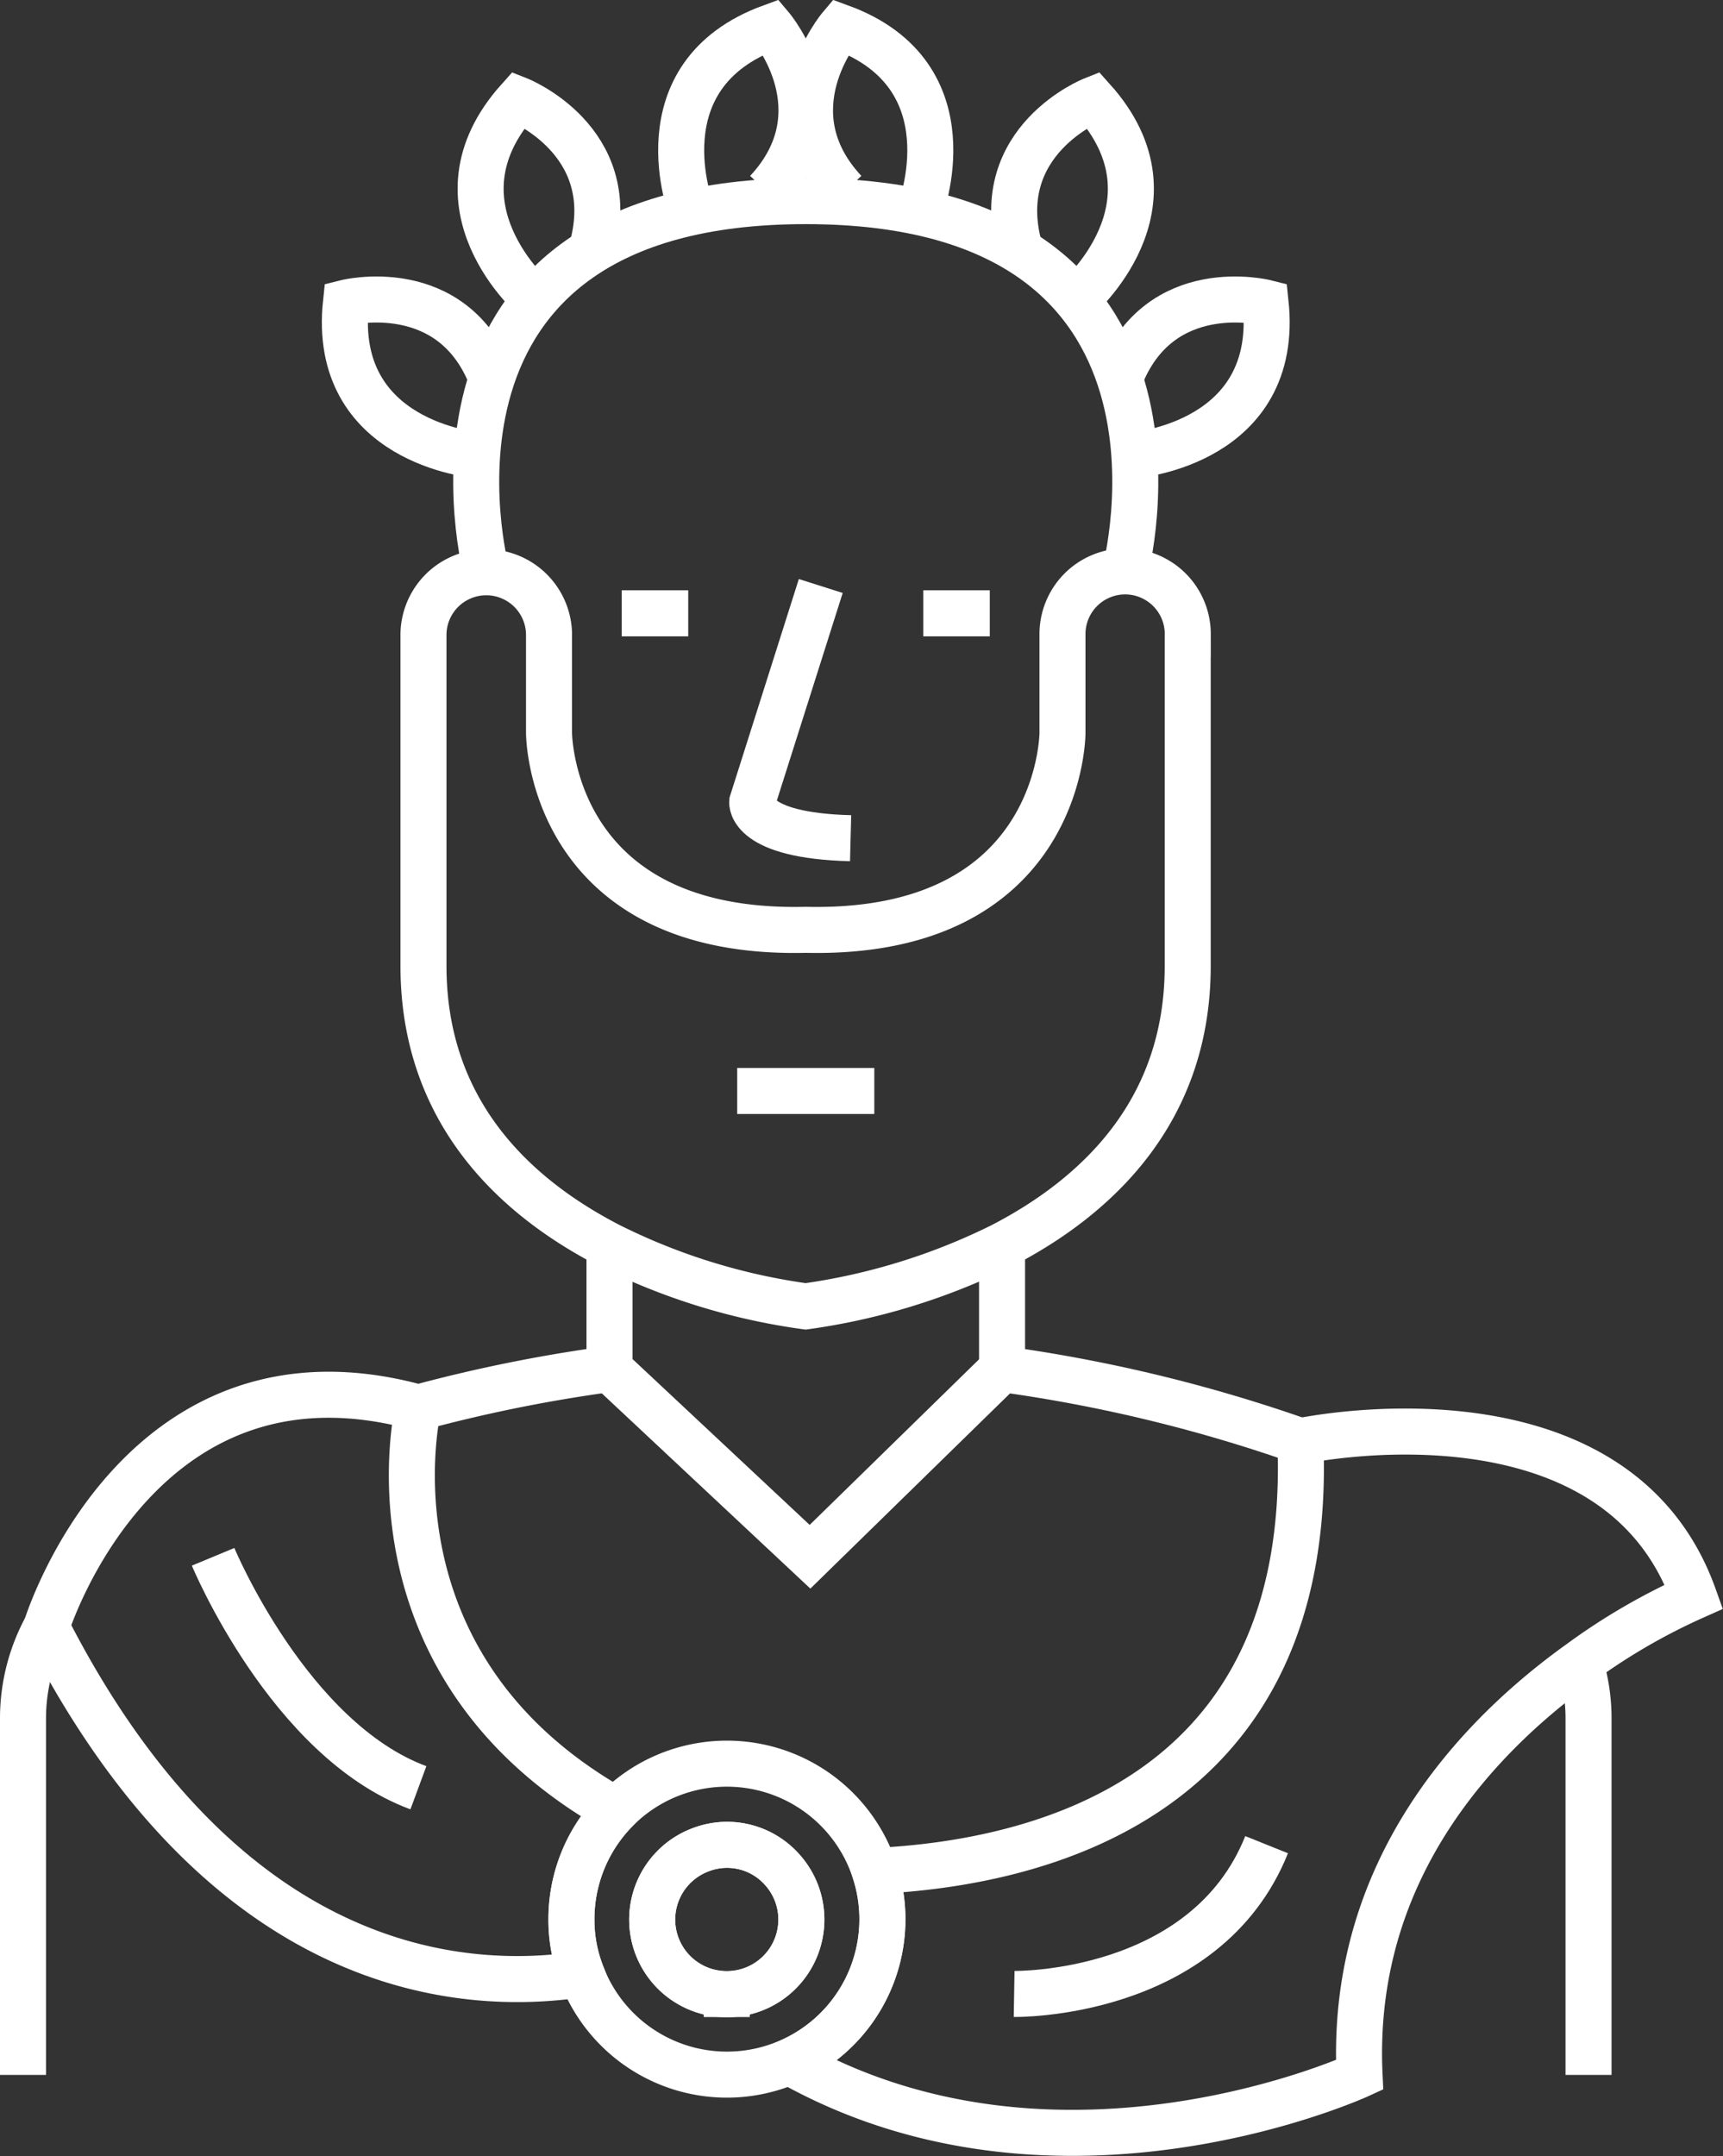
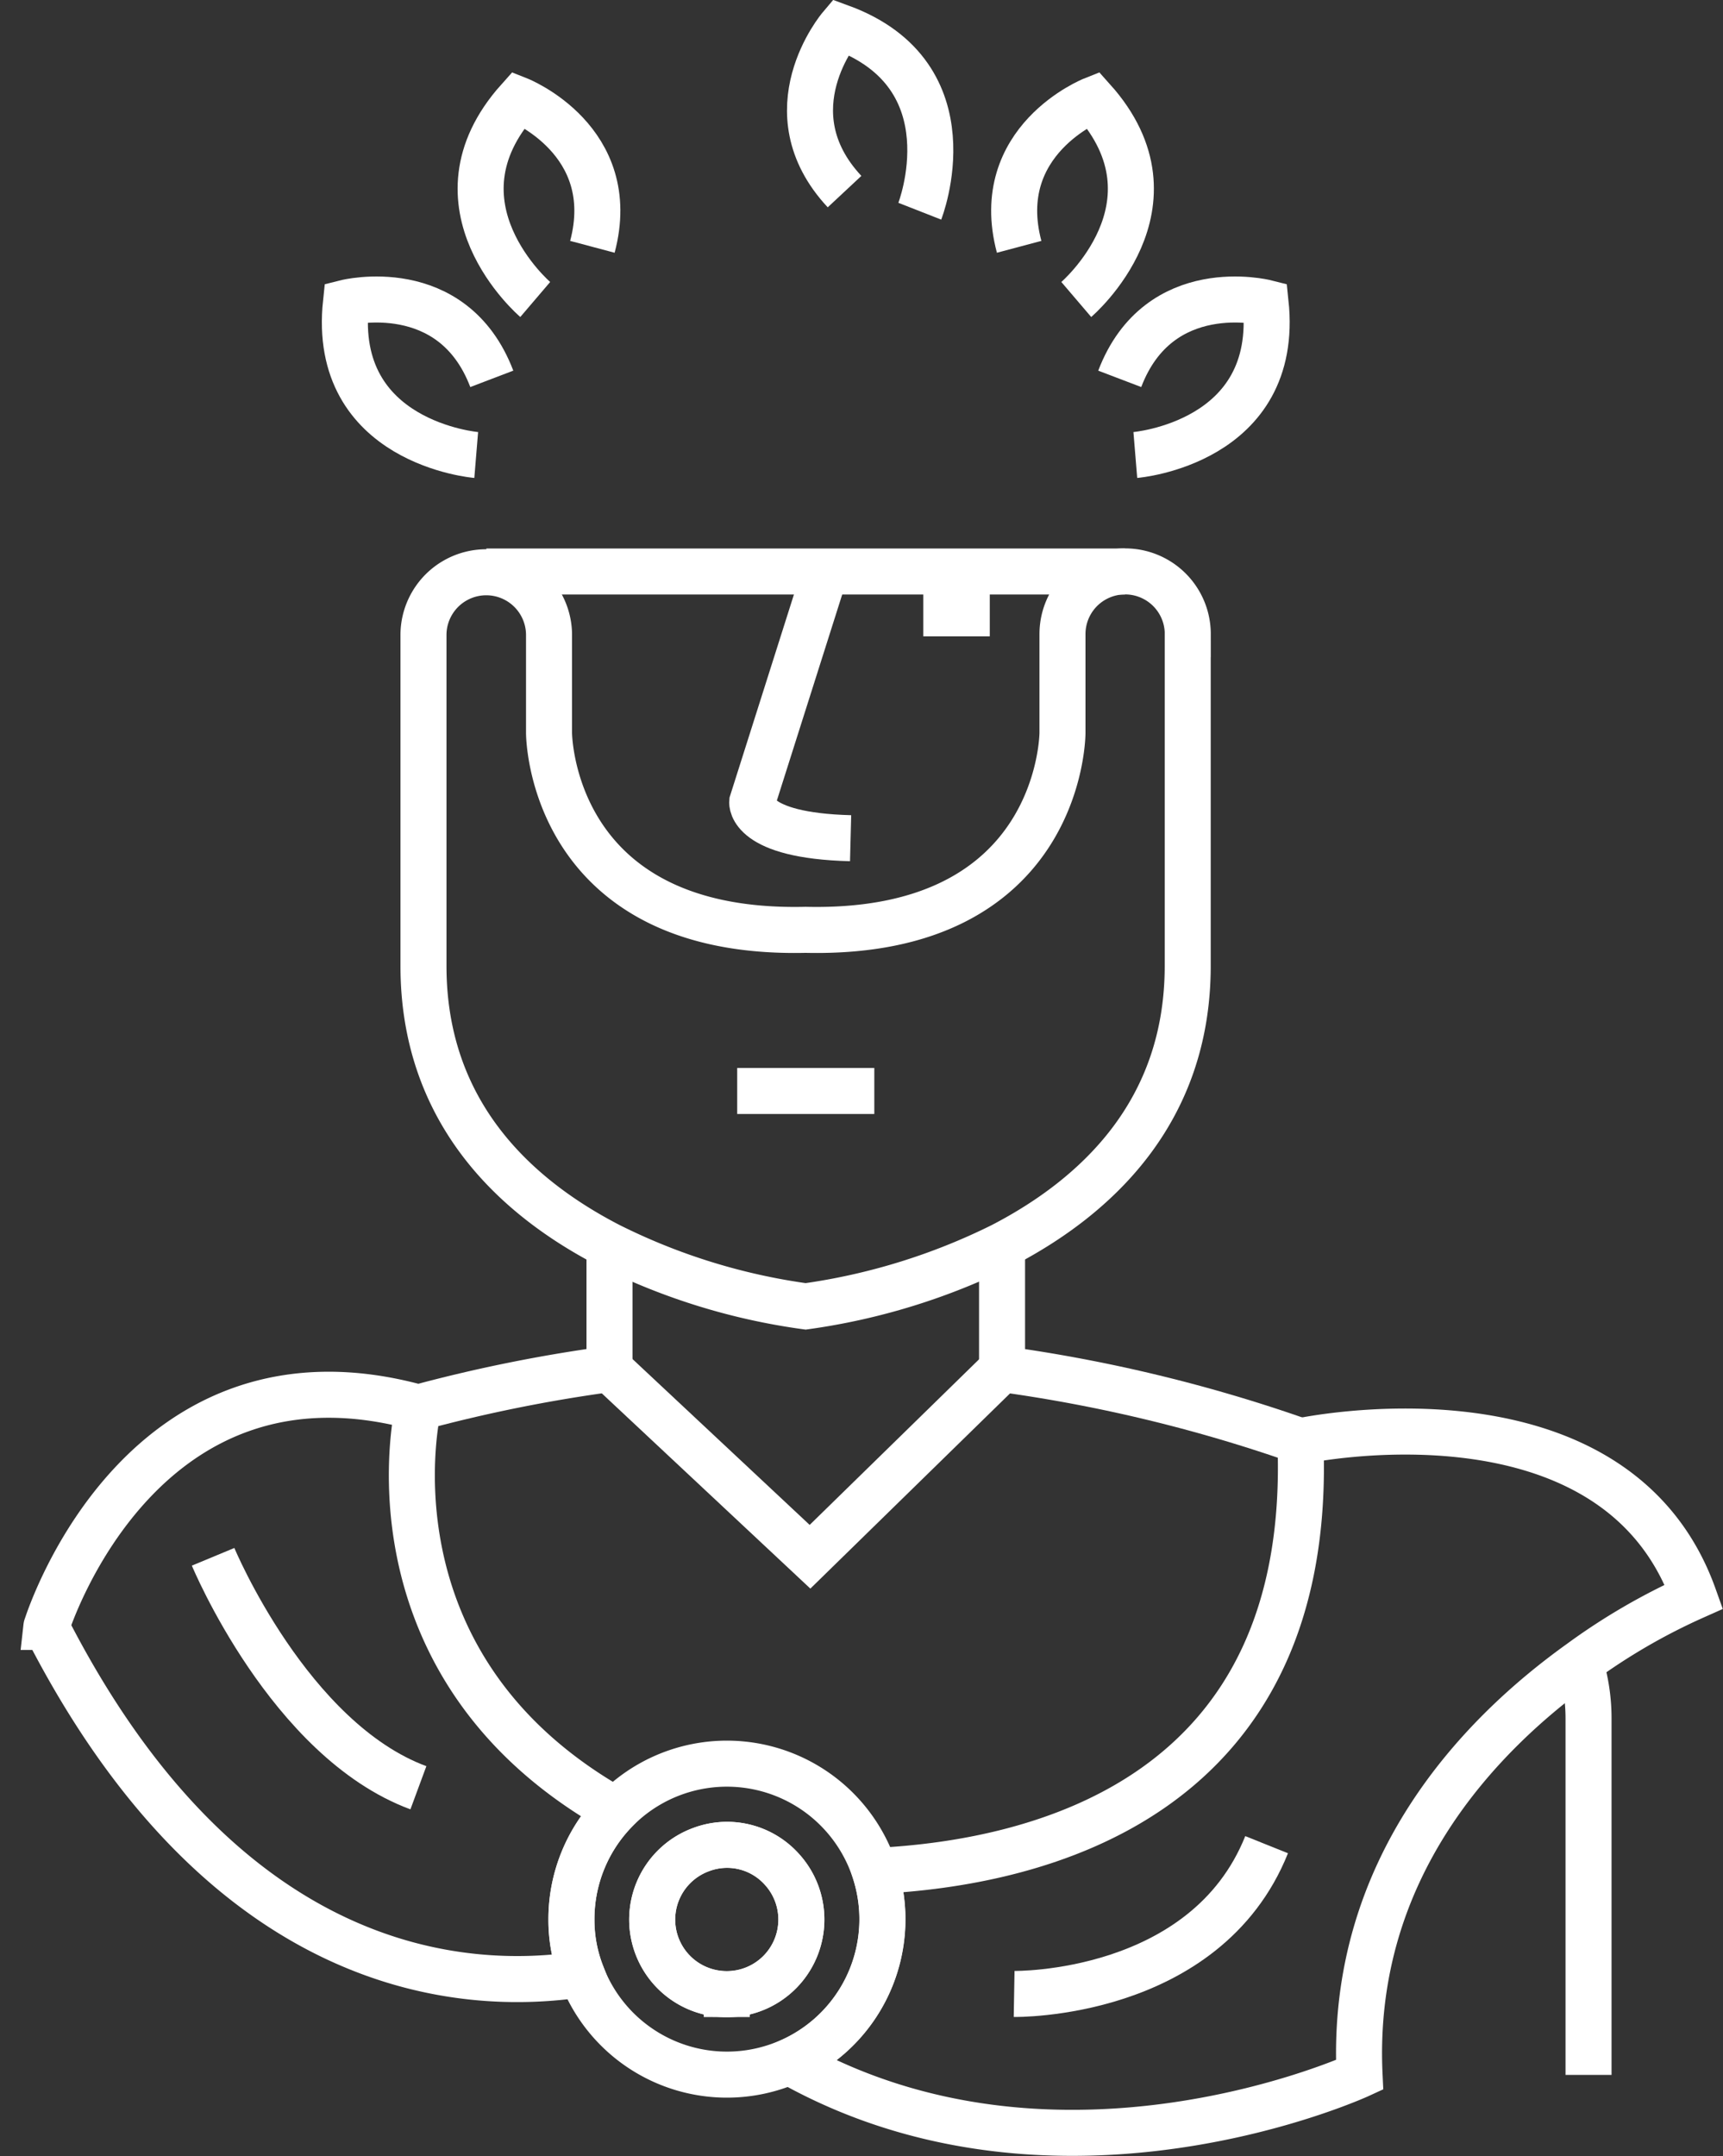
<svg xmlns="http://www.w3.org/2000/svg" width="112.329" height="140.511" viewBox="0 0 112.329 140.511">
  <rect x="0" y="0" width="112.329" height="140.511" fill="#333333" stroke="none" />
  <g id="greco" transform="translate(-32.47 -21.628)">
    <path id="Path_484" data-name="Path 484" d="M62.334,72.39v8.039A98.712,98.712,0,0,0,49.87,82.942" transform="translate(9.871 30.416)" fill="none" stroke="#fff" stroke-miterlimit="10" stroke-width="3" />
-     <path id="Path_485" data-name="Path 485" d="M33.97,116.911V93.685a12.4,12.4,0,0,1,1.524-5.965" transform="translate(0 39.933)" fill="none" stroke="#fff" stroke-miterlimit="10" stroke-width="3" />
    <path id="Path_486" data-name="Path 486" d="M96.6,89.16a12.15,12.15,0,0,1,.551,3.631v23.226" transform="translate(38.882 40.827)" fill="none" stroke="#fff" stroke-miterlimit="10" stroke-width="3" />
    <path id="Path_487" data-name="Path 487" d="M92.8,85.13a99.365,99.365,0,0,0-19.45-4.7V72.39" transform="translate(24.448 30.416)" fill="none" stroke="#fff" stroke-miterlimit="10" stroke-width="3" />
    <g id="Group_348" data-name="Group 348" transform="translate(54.953 23.396)">
      <path id="Path_488" data-name="Path 488" d="M99.9,49.364V70.986c0,9.547-6,15.074-12.108,18.234a41.715,41.715,0,0,1-12.8,3.955A41.036,41.036,0,0,1,62.2,89.22c-6.11-3.144-12.124-8.671-12.124-18.234V49.364a4.093,4.093,0,0,1,8.185,0V55.8s0,13.226,16.727,12.837C91.735,69.025,91.735,55.8,91.735,55.8V49.364a4.084,4.084,0,0,1,8.169,0Z" transform="translate(-44.951 -9.81)" fill="none" stroke="#fff" stroke-miterlimit="10" stroke-width="3" />
      <line id="Line_1" data-name="Line 1" x2="8.938" transform="translate(25.578 69.328)" fill="none" stroke="#fff" stroke-miterlimit="10" stroke-width="3" />
      <path id="Path_489" data-name="Path 489" d="M67.77,45.866,63.3,59.953s-.2,2.18,6.415,2.349" transform="translate(-36.744 -9.446)" fill="none" stroke="#fff" stroke-miterlimit="10" stroke-width="3" />
      <g id="Group_346" data-name="Group 346">
        <g id="Group_344" data-name="Group 344">
          <path id="Path_490" data-name="Path 490" d="M55.479,44.48s-9.466-.778-8.493-9.927c0,0,6.95-1.752,9.509,4.965" transform="translate(-46.916 -16.597)" fill="none" stroke="#fff" stroke-miterlimit="10" stroke-width="3" />
          <path id="Path_491" data-name="Path 491" d="M55.936,39.333s-7.226-6.166-1.088-13.018c0,0,6.662,2.64,4.814,9.586" transform="translate(-43.525 -21.584)" fill="none" stroke="#fff" stroke-miterlimit="10" stroke-width="3" />
-           <path id="Path_492" data-name="Path 492" d="M61.13,35.392s-3.467-8.843,5.177-12c0,0,4.631,5.47-.272,10.723" transform="translate(-38.518 -23.396)" fill="none" stroke="#fff" stroke-miterlimit="10" stroke-width="3" />
        </g>
        <g id="Group_345" data-name="Group 345" transform="translate(30.325)">
          <path id="Path_493" data-name="Path 493" d="M79.1,44.48s9.466-.778,8.493-9.927c0,0-6.95-1.752-9.509,4.965" transform="translate(-57.892 -16.597)" fill="none" stroke="#fff" stroke-miterlimit="10" stroke-width="3" />
          <path id="Path_494" data-name="Path 494" d="M77.886,39.333s7.226-6.166,1.088-13.018c0,0-6.662,2.64-4.812,9.586" transform="translate(-60.528 -21.584)" fill="none" stroke="#fff" stroke-miterlimit="10" stroke-width="3" />
          <path id="Path_495" data-name="Path 495" d="M72.782,35.392s3.467-8.843-5.177-12c0,0-4.631,5.47.272,10.723" transform="translate(-65.626 -23.396)" fill="none" stroke="#fff" stroke-miterlimit="10" stroke-width="3" />
        </g>
      </g>
      <g id="Group_347" data-name="Group 347" transform="translate(18.049 38.2)">
-         <line id="Line_2" data-name="Line 2" x2="4.336" fill="none" stroke="#fff" stroke-miterlimit="10" stroke-width="3" />
        <line id="Line_3" data-name="Line 3" x2="4.336" transform="translate(19.66)" fill="none" stroke="#fff" stroke-miterlimit="10" stroke-width="3" />
      </g>
-       <path id="Path_496" data-name="Path 496" d="M94.505,54.528s6.43-24.137-20.823-24.137S52.86,54.528,52.86,54.528" transform="translate(-43.636 -19.053)" fill="none" stroke="#fff" stroke-miterlimit="10" stroke-width="3" />
+       <path id="Path_496" data-name="Path 496" d="M94.505,54.528S52.86,54.528,52.86,54.528" transform="translate(-43.636 -19.053)" fill="none" stroke="#fff" stroke-miterlimit="10" stroke-width="3" />
    </g>
    <path id="Path_497" data-name="Path 497" d="M123.765,90.621a40.432,40.432,0,0,0-7.423,4.311c-6.564,4.7-15.009,13.42-14.377,26.857,0,0-19.628,9.044-37.165-.859A10.134,10.134,0,0,0,70.359,108.5c10.7-.5,28.672-4.781,27.748-27.991v-.016S118.579,76.082,123.765,90.621Z" transform="translate(19.14 35.055)" fill="none" stroke="#fff" stroke-miterlimit="10" stroke-width="3" />
    <path id="Path_498" data-name="Path 498" d="M69.142,112.577a9.682,9.682,0,0,0,.665,3.566c-7.715,1.183-23.242.178-34.9-22.627a.125.125,0,0,1,.016-.049c.324-1,6.451-19.142,24.231-14.247,0,0-4.02,16.743,12.885,26.241A10.115,10.115,0,0,0,69.142,112.577Z" transform="translate(0.584 34.137)" fill="none" stroke="#fff" stroke-miterlimit="10" stroke-width="3" />
    <path id="Path_499" data-name="Path 499" d="M75.8,100.206a10.137,10.137,0,0,0-19.774,3.161,9.682,9.682,0,0,0,.665,3.566A10.132,10.132,0,0,0,75.8,100.206Zm-9.644,8.023a4.855,4.855,0,0,1-1.669-9.417,4.8,4.8,0,0,1,5.3,1.329,4.856,4.856,0,0,1-3.631,8.088Z" transform="translate(13.695 43.348)" fill="none" stroke="#fff" stroke-miterlimit="10" stroke-width="3" />
    <path id="Path_500" data-name="Path 500" d="M69,101.342a4.862,4.862,0,1,1-6.532-4.555,4.8,4.8,0,0,1,5.3,1.329A4.83,4.83,0,0,1,69,101.342Z" transform="translate(15.713 45.372)" fill="none" stroke="#fff" stroke-miterlimit="10" stroke-width="3" />
    <path id="Path_501" data-name="Path 501" d="M41.616,84.9S46.574,96.836,55,99.951" transform="translate(4.747 38.181)" fill="none" stroke="#fff" stroke-miterlimit="10" stroke-width="3" />
    <path id="Path_502" data-name="Path 502" d="M73.836,106.2s12.474.216,16.461-9.728" transform="translate(24.749 45.369)" fill="none" stroke="#fff" stroke-miterlimit="10" stroke-width="3" />
    <path id="Path_503" data-name="Path 503" d="M57.556,77.346,70.635,89.585,83.159,77.346" transform="translate(14.643 33.493)" fill="none" stroke="#fff" stroke-miterlimit="10" stroke-width="3" />
  </g>
</svg>